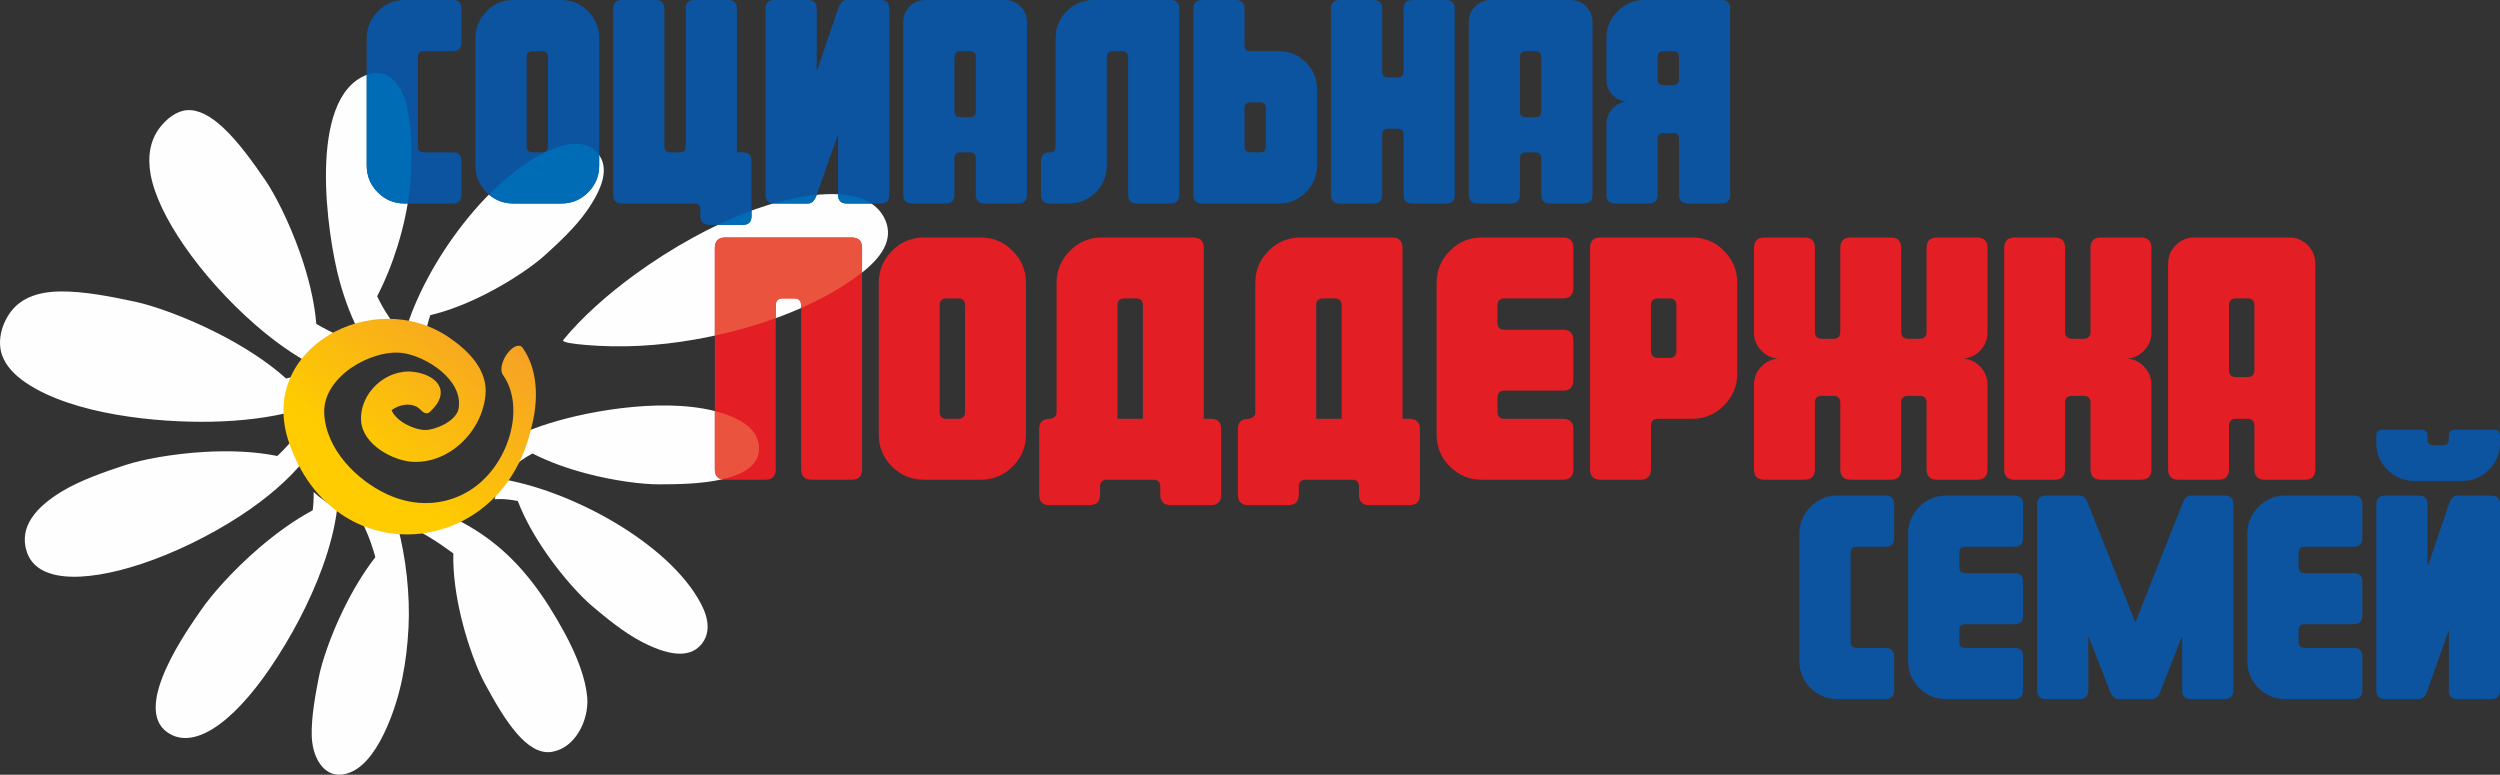
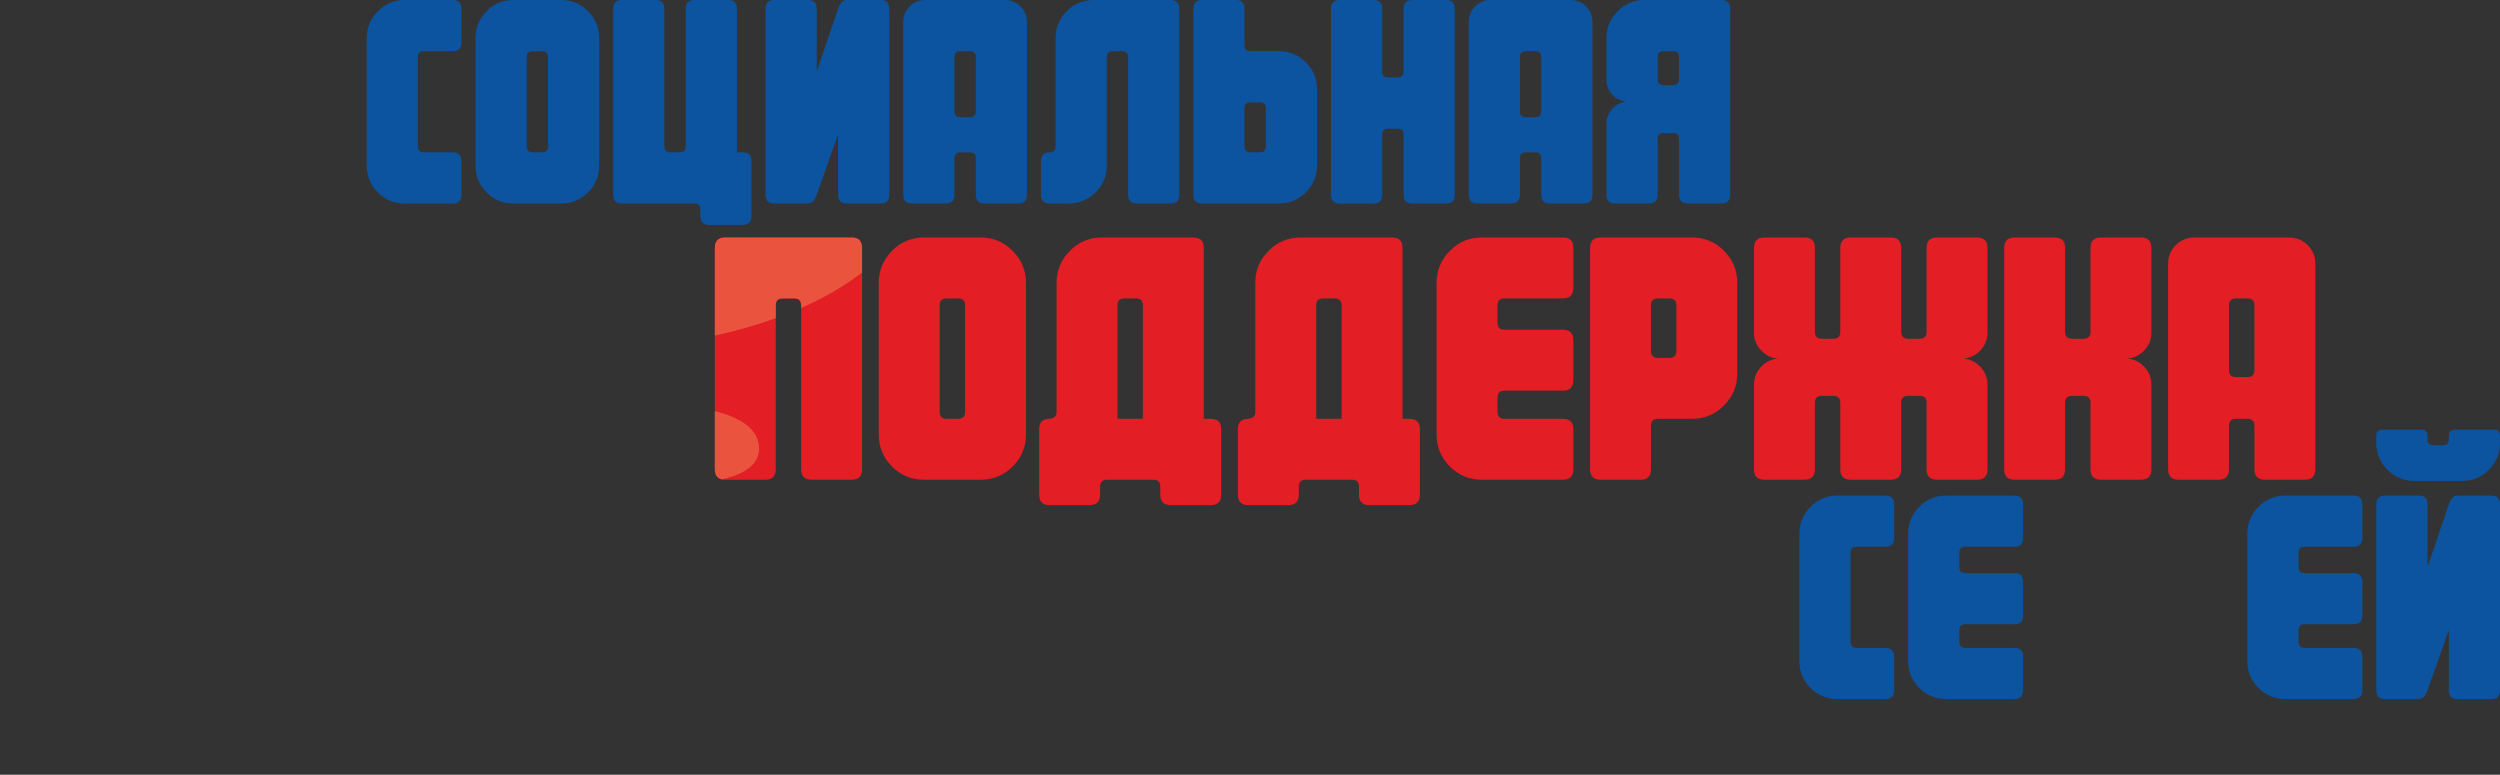
<svg xmlns="http://www.w3.org/2000/svg" xml:space="preserve" width="156.843mm" height="48.603mm" version="1.1" style="shape-rendering:geometricPrecision; text-rendering:geometricPrecision; image-rendering:optimizeQuality; fill-rule:evenodd; clip-rule:evenodd" viewBox="0 0 14947.91 4632.07">
  <rect x="0" y="0" width="14947.91" height="4632.07" fill="#333333" stroke="none" />
  <defs>
    <style type="text/css"> .fil0 {fill:#FEFEFE;fill-rule:nonzero} .fil5 {fill:#EA533D;fill-rule:nonzero} .fil3 {fill:#E31E24;fill-rule:nonzero} .fil4 {fill:#006CB5;fill-rule:nonzero} .fil2 {fill:#0C54A0;fill-rule:nonzero} .fil1 {fill:url(#id0);fill-rule:nonzero} </style>
    <linearGradient id="id0" gradientUnits="userSpaceOnUse" x1="2296.87" y1="2871.19" x2="3543.91" y2="1300.11">
      <stop offset="0" style="stop-opacity:1; stop-color:#FECC00" />
      <stop offset="1" style="stop-opacity:1; stop-color:#F08143" />
    </linearGradient>
  </defs>
  <g id="Layer_x0020_1">
-     <path class="fil0" d="M2971.45 2860.02c429.35,61.54 1027.93,384.62 1219.85,749.8 49.18,93.57 55.92,179.17 1.32,243.84 -75.29,89.23 -210.06,59.37 -355.79,-16.35 -107.78,-55.97 -214.86,-144.77 -296.37,-213.6 -67.16,-56.73 -174.79,-173.13 -272.1,-312.91 -67.65,-97.36 -130.84,-206.55 -172.44,-315.18 -19.22,-3.87 -37.8,-6.76 -55.59,-8.72 -29.33,-3.32 -57.07,-4.11 -82.78,-1.92 11.47,-42.75 20.22,-81.27 17.48,-101.79 -1.08,-7.82 -2.3,-15.49 -3.57,-23.18zm1179.87 -829.44c-216.6,37.72 -434.71,50.62 -653.34,31.58 -72.17,-6.17 -141.6,-15.43 -129.64,-30.16 110.07,-133.69 260.53,-268.72 427.67,-390.53 111.65,-81.49 231.38,-157.22 352.02,-223.23 188.32,-102.64 391.52,-190.11 601.9,-232.91 170.47,-34.72 457.01,-61.96 542.15,127.58 54.7,121.57 -25.17,232.35 -152.36,327.96 -277.12,208.02 -652.76,331.26 -988.4,389.7zm-1469.34 1051.62c109.26,50.82 205.6,110.34 293.84,183.55 149.61,124.51 275.42,288.77 400.33,519.06 76.35,140.61 126.68,277.03 135.12,386.64 10.23,132.55 -70.47,302.06 -212.68,324.16 -73.37,11.51 -142.91,-35.61 -205.5,-106.96 -75.41,-85.82 -142.45,-206.54 -193.15,-299.88 -42.46,-77.46 -101.17,-226.58 -142,-395 -29.99,-124.3 -50.35,-259.71 -47.49,-385.06 -86.21,-63.13 -187.24,-131.23 -289.67,-170.73 92.71,-1.83 181.5,-21.28 261.18,-55.78zm-306.02 60.96c51.69,184.29 76.25,418.32 66.76,606.02 -10.67,208.15 -45.35,407.09 -129.36,598.92 -50.49,115.35 -120.72,226.05 -210.73,266.45 -149.91,67.37 -234.54,-70.9 -238.75,-213.45 -3.21,-113.56 22.02,-248.02 42.15,-351.04 17.41,-89.3 69.2,-246.37 147.89,-407.21 51.74,-105.9 115.49,-215 190.2,-311.38 -11.12,-41.64 -25.95,-86.46 -42.93,-129.2 -11.6,-28.95 -24.14,-56.89 -37.14,-82.04 18.83,4.75 37.97,8.89 57.48,12.26 52.23,9.02 103.96,12.41 154.42,10.67zm775.56 -564.74c56.61,-23.03 117.64,-43.61 181.5,-61.79 280.91,-80.1 763.55,-150.31 1055.8,-19.77 92.68,41.45 149.31,102.23 149.62,184.33 0.05,102.12 -95.44,156.03 -220.81,184.68 -123.32,28.21 -268.15,29.9 -379.35,30.03 -95.01,0.23 -262.58,-19.84 -434.27,-65.31 -108.85,-29 -221.38,-68.26 -320.15,-119.23 -50.35,26.49 -91.39,57.47 -130.13,92.14 51.62,-66.36 85.96,-143.26 97.79,-225.09zm-1135.6 462.42c-13.09,109.92 -43.92,229.37 -88.27,351.61 -74.52,205.18 -185.97,416.48 -314.85,605.42 -110.5,161.86 -229.97,292.15 -342.31,361.04 -97.88,60 -191.01,73.75 -268.16,21.05 -219.32,-149.57 129.19,-629.07 199.04,-731.35 61.77,-90.62 189.94,-236.79 345.09,-370.35 98.71,-84.92 209.82,-166.44 323.36,-227.25 1.34,-12.46 2.65,-24.67 3.61,-36.76 1.69,-24.89 2.39,-49.04 1.96,-72.06 41.59,37.89 88.79,71.14 140.52,98.65zm-192.36 -294.09c-94.26,119.05 -229.84,234.73 -383.22,335.14 -184.05,120.66 -398.25,225 -598.11,290.91 -172.92,56.98 -335.55,85.4 -459.6,72.65 -111.98,-11.48 -192.89,-57.06 -222.35,-145.63 -49.05,-149.62 55.11,-268.46 211.85,-362.72 112.9,-67.91 262.41,-118.64 377.61,-156.59 95.55,-31.6 274.94,-66.95 472.08,-78.41 144.26,-8.34 298.39,-3.87 436.36,24.27 41.24,-39.13 81.88,-81.49 113.78,-128.92 9.83,51.97 27.33,102.09 51.59,149.29zm-64.69 -288.48c-143.89,38.88 -315.73,59.51 -494.59,63.16 -318.91,6.61 -826.33,-40.81 -1110.49,-233.65 -70.11,-47.46 -119.58,-102.47 -141.49,-164.29 -38.33,-107.62 17.4,-246.36 103.83,-311.67 64.38,-48.69 149.04,-67.9 241.99,-69.24 144.82,-1.97 316.06,32.77 447.66,60.99 109.03,23.05 300.42,89.41 496.27,189.04 144.53,73.42 291.24,165.08 408.6,270.48 51.51,-11.74 100.24,-25.35 144.31,-40.81 4.11,-1.47 8.15,-2.95 12.21,-4.46 -55.09,69.66 -93.05,151.16 -108.3,240.45zm126.85 -268.68c-116.21,-56.79 -241.1,-144.79 -361.41,-249.72 -159.29,-138.98 -311.03,-307.65 -425.11,-473.79 -103.01,-149.64 -175.76,-297.83 -198.23,-420.9 -19.88,-108.56 -4.36,-206.16 55.73,-283.82 37.49,-48.33 96.2,-97.57 160.26,-102.57 71.21,-5.44 144.62,37.33 214.34,101.74 95.9,88.34 185.84,216.59 254.1,315.8 56.99,83.11 140.92,245.12 206.9,431.26 48.48,136.71 87.39,286.92 98.88,428.98 44.81,26.38 89.2,49.17 132.02,67.49 27.96,11.88 55.57,21.75 82.47,29.38 -85.61,37.21 -160.75,90.58 -219.95,156.14zm274.99 -181.39c-52.87,-91.62 -97.37,-207.24 -131.73,-333.06 -71.62,-262.52 -195.78,-1090.99 164.06,-1227.65 128.41,-48.42 210.97,61.79 239.06,188.03 34.39,154.3 34.91,341.85 16.57,502.41 -24.52,216.4 -99.37,452.73 -193.67,633.2 22.8,47.64 47.86,91.59 74.58,129.89 18.54,26.54 37.8,50 57.78,69.47 -79.56,0.77 -155.99,13.98 -226.65,37.72zm260.99 -18.88c118.88,-417.1 519.76,-966.67 907.47,-1107.6 99.34,-36.07 185.05,-31.18 241.79,31.57 78.27,86.65 30.53,216.19 -64.22,350.41 -69.95,99.19 -172.39,193.33 -251.6,264.82 -65.24,58.88 -195.13,149.87 -346.71,227.39 -105.61,53.9 -222.34,101.83 -335.58,128.41 -6.43,18.5 -11.8,36.49 -16.14,53.9 -7.21,28.6 -11.75,55.97 -13.04,81.76 -40.84,-17.15 -77.84,-31.03 -98.51,-31.03 -7.88,0 -15.69,0.15 -23.46,0.37z" />
-     <path class="fil1" d="M2682.73 2016.18c115.86,78.22 236.36,195.41 219.81,349.16 -8.49,78.88 -37.91,151.33 -82.23,212.99 -79.8,111.36 -209.94,190.21 -352.63,182.97 -118.25,-6.08 -298.14,-103.43 -308.35,-242.11 -12.35,-166.82 147.82,-315.28 311.82,-295.95 139.66,16.47 231.31,115.91 101.9,236.94 -9.3,9.65 -20.77,14.25 -33.79,8.37 -10.53,-3.35 -22.91,-16.1 -30.08,-24.03 -25.08,-21.23 -56.03,-27.74 -86.52,-24.41 -29.67,3.17 -58.81,15.44 -81.4,32.38 28.76,69.29 136.49,117.58 199.93,118.59 56.87,1.03 188.29,-50.86 201.07,-129.56 28.21,-173.64 -198.28,-311.27 -332.42,-330.44 -182.59,-26.24 -479.85,138.33 -471.36,358.33 8.43,215.97 194.9,403.49 380.64,488.02 162.82,74.09 333.19,64.4 470.97,-13.68 127.53,-72.31 218.72,-202.33 258.2,-342.15 36.44,-128.84 27.92,-263.12 -41.92,-361.44 -17.89,-24.99 -6.12,-81.49 26.51,-125.82 32.62,-44.53 73.57,-60.32 91.62,-35.26 91.04,128.31 99.66,311.95 48.58,492.75 -182.25,769.81 -1178.3,865.33 -1446.49,69.88 -188.49,-559.08 504.34,-931.4 956.15,-625.52z" />
    <path class="fil2" d="M2759.16 1164.38c0,34.97 -17.48,52.45 -52.45,52.45l-286.73 0c-62.94,0 -116.56,-22.15 -160.85,-66.44 -44.29,-44.29 -66.44,-97.91 -66.44,-160.85l0 -762.26c0,-61.78 22.15,-115.1 66.44,-159.97 44.29,-44.88 97.91,-67.31 160.85,-67.31l286.73 0c34.97,0 52.45,17.48 52.45,52.45l0 201.06c0,34.97 -17.48,52.46 -52.45,52.46l-173.08 0c-23.31,0 -34.97,11.66 -34.97,34.97l0 534.98c0,23.31 11.66,34.97 34.97,34.97l173.08 0c34.97,0 52.45,17.49 52.45,52.46l0 201.06zm823.45 -174.84c0,62.94 -22.15,116.56 -66.44,160.85 -44.29,44.29 -97.91,66.44 -160.85,66.44l-284.97 0c-62.94,0 -116.56,-22.15 -160.85,-66.44 -44.29,-44.29 -66.44,-97.91 -66.44,-160.85l0 -762.26c0,-61.78 22.15,-115.1 66.44,-159.97 44.29,-44.88 97.91,-67.31 160.85,-67.31l284.97 0c62.94,0 116.56,22.43 160.85,67.31 44.29,44.87 66.44,98.19 66.44,159.97l0 762.26zm-305.96 -113.64l0 -534.98c0,-23.31 -11.66,-34.97 -34.96,-34.97l-57.7 0c-23.31,0 -34.97,11.66 -34.97,34.97l0 534.98c0,23.31 11.66,34.97 34.97,34.97l57.7 0c23.3,0 34.96,-11.66 34.96,-34.97zm389.87 288.48l0 -1111.93c0,-34.97 17.49,-52.45 52.46,-52.45l201.06 0c34.97,0 52.45,17.48 52.45,52.45l0 823.45c0,23.31 11.66,34.97 34.97,34.97l57.7 0c23.3,0 34.96,-11.66 34.96,-34.97l0 -823.45c0,-34.97 17.49,-52.45 52.46,-52.45l201.06 0c34.97,0 52.45,17.48 52.45,52.45l0 858.42 34.97 0c34.97,0 52.45,17.49 52.45,52.46l0 328.68c0,34.97 -17.48,52.45 -52.45,52.45l-201.06 0c-34.97,0 -52.45,-17.48 -52.45,-52.45l0 -40.21c0,-20.98 -9.91,-32.63 -29.73,-34.97l-438.82 0c-34.97,0 -52.46,-17.48 -52.46,-52.45zm1650.41 0c0,34.97 -17.48,52.45 -52.45,52.45l-201.06 0c-34.97,0 -52.46,-17.48 -52.46,-52.45l0 -360.16 -127.62 360.16c-11.66,34.97 -29.13,52.45 -52.45,52.45l-201.06 0c-34.97,0 -52.46,-17.48 -52.46,-52.45l0 -1111.93c0,-34.97 17.49,-52.45 52.46,-52.45l201.06 0c34.97,0 52.45,17.48 52.45,52.45l0 375.89 127.62 -375.89c11.66,-34.97 29.14,-52.45 52.46,-52.45l201.06 0c34.97,0 52.45,17.48 52.45,52.45l0 1111.93zm823.45 0c0,34.97 -17.48,52.45 -52.45,52.45l-201.06 0c-34.97,0 -52.46,-17.48 -52.46,-52.45l0 -218.54c0,-23.31 -11.66,-34.97 -34.96,-34.97l-57.7 0c-23.31,0 -34.97,11.66 -34.97,34.97l0 218.54c0,34.97 -17.48,52.45 -52.45,52.45l-201.06 0c-34.97,0 -52.46,-17.48 -52.46,-52.45l0 -1033.26c0,-36.13 12.83,-67.02 38.47,-92.66 25.65,-25.65 56.53,-38.47 92.67,-38.47l477.29 0c36.13,0 67.02,12.82 92.66,38.47 25.65,25.64 38.47,56.53 38.47,92.66l0 1033.26zm-305.96 -498.27l0 -325.18c0,-23.31 -11.66,-34.97 -34.96,-34.97l-57.7 0c-23.31,0 -34.97,11.66 -34.97,34.97l0 325.18c0,23.31 11.66,34.97 34.97,34.97l57.7 0c23.3,0 34.96,-11.66 34.96,-34.97zm783.25 -325.18l0 648.62c0,62.94 -22.43,116.56 -67.3,160.85 -44.88,44.29 -98.2,66.44 -159.98,66.44l-113.63 0c-34.97,0 -52.46,-17.48 -52.46,-52.45l0 -201.06c0,-34.97 17.49,-52.46 52.46,-52.46 23.31,0 34.97,-11.66 34.97,-34.97l0 -648.62c0,-61.78 22.14,-115.1 66.43,-159.97 44.3,-44.88 97.91,-67.31 160.85,-67.31l459.81 0c34.97,0 52.45,17.48 52.45,52.45l0 1111.93c0,34.97 -17.48,52.45 -52.45,52.45l-201.06 0c-34.97,0 -52.45,-17.48 -52.45,-52.45l0 -823.45c0,-23.31 -11.66,-34.97 -34.97,-34.97l-57.7 0c-23.31,0 -34.97,11.66 -34.97,34.97zm1257.04 648.62c0,61.78 -22.15,115.1 -66.44,159.97 -44.29,44.88 -97.91,67.31 -160.85,67.31l-459.8 0c-34.97,0 -52.46,-17.48 -52.46,-52.45l0 -1111.93c0,-34.97 17.49,-52.45 52.46,-52.45l201.06 0c34.97,0 52.45,17.48 52.45,52.45l0 218.54c0,23.31 11.66,34.97 34.97,34.97l171.33 0c62.94,0 116.56,22.43 160.85,67.3 44.29,44.88 66.44,98.2 66.44,159.97l0 456.31zm-305.96 -342.67c0,-23.31 -11.66,-34.97 -34.96,-34.97l-57.7 0c-23.31,0 -34.97,11.66 -34.97,34.97l0 229.03c0,23.31 11.66,34.97 34.97,34.97l57.7 0c23.3,0 34.96,-11.66 34.96,-34.97l0 -229.03zm1129.41 517.51c0,34.97 -17.48,52.45 -52.45,52.45l-201.06 0c-34.97,0 -52.46,-17.48 -52.46,-52.45l0 -360.16c0,-23.31 -11.66,-34.97 -34.96,-34.97l-57.7 0c-23.31,0 -34.97,11.66 -34.97,34.97l0 360.16c0,34.97 -17.48,52.45 -52.45,52.45l-201.06 0c-34.97,0 -52.46,-17.48 -52.46,-52.45l0 -1111.93c0,-34.97 17.49,-52.45 52.46,-52.45l201.06 0c34.97,0 52.45,17.48 52.45,52.45l0 375.89c0,23.31 11.66,34.97 34.97,34.97l57.7 0c22.14,0 33.8,-11.66 34.96,-34.97l0 -375.89c0,-34.97 17.49,-52.45 52.46,-52.45l201.06 0c34.97,0 52.45,17.48 52.45,52.45l0 1111.93zm823.45 0c0,34.97 -17.48,52.45 -52.45,52.45l-201.06 0c-34.97,0 -52.46,-17.48 -52.46,-52.45l0 -218.54c0,-23.31 -11.66,-34.97 -34.96,-34.97l-57.7 0c-23.31,0 -34.97,11.66 -34.97,34.97l0 218.54c0,34.97 -17.48,52.45 -52.45,52.45l-201.06 0c-34.97,0 -52.46,-17.48 -52.46,-52.45l0 -1033.26c0,-36.13 12.83,-67.02 38.47,-92.66 25.65,-25.65 56.53,-38.47 92.67,-38.47l477.29 0c36.13,0 67.02,12.82 92.66,38.47 25.65,25.64 38.47,56.53 38.47,92.66l0 1033.26zm-305.96 -498.27l0 -325.18c0,-23.31 -11.66,-34.97 -34.96,-34.97l-57.7 0c-23.31,0 -34.97,11.66 -34.97,34.97l0 325.18c0,23.31 11.66,34.97 34.97,34.97l57.7 0c23.3,0 34.96,-11.66 34.96,-34.97zm389.87 73.43c0,-36.13 12.83,-67.02 38.47,-92.67 23.31,-23.31 50.7,-36.13 82.17,-38.47 -31.47,-2.33 -58.86,-15.14 -82.17,-38.46 -25.64,-25.65 -38.47,-56.53 -38.47,-92.67l0 -250c0,-61.78 22.15,-115.1 66.44,-159.97 44.29,-44.88 97.91,-67.31 160.85,-67.31l459.81 0c34.97,0 52.45,17.48 52.45,52.45l0 1111.93c0,34.97 -17.48,52.45 -52.45,52.45l-201.06 0c-34.97,0 -52.46,-17.48 -52.46,-52.45l0 -333.93c0,-23.31 -11.66,-34.97 -34.96,-34.97l-57.7 0c-23.31,0 -34.97,11.66 -34.97,34.97l0 333.93c0,34.97 -17.48,52.45 -52.45,52.45l-201.06 0c-34.97,0 -52.46,-17.48 -52.46,-52.45l0 -424.84zm305.96 -265.75c0,23.31 11.66,34.97 34.97,34.97l57.7 0c23.3,0 34.96,-11.66 34.96,-34.97l0 -132.86c0,-23.31 -11.66,-34.97 -34.96,-34.97l-57.7 0c-23.31,0 -34.97,11.66 -34.97,34.97l0 132.86z" />
    <path class="fil3" d="M5154.32 2805.88c0,41.62 -20.81,62.42 -62.42,62.42l-239.29 0c-41.62,0 -62.42,-20.81 -62.42,-62.42l0 -980.04c0,-27.74 -13.87,-41.62 -41.61,-41.62l-68.67 0c-27.74,0 -41.62,13.88 -41.62,41.62l0 980.04c0,41.62 -20.81,62.42 -62.42,62.42l-239.28 0c-41.62,0 -62.42,-20.81 -62.42,-62.42l0 -1323.37c0,-41.62 20.81,-62.42 62.42,-62.42l755.32 0c41.61,0 62.42,20.81 62.42,62.42l0 1323.37zm980.04 -208.08c0,74.91 -26.35,138.73 -79.07,191.44 -52.71,52.71 -116.52,79.07 -191.43,79.07l-339.17 0c-74.9,0 -138.72,-26.35 -191.43,-79.07 -52.71,-52.71 -79.07,-116.53 -79.07,-191.44l0 -907.22c0,-73.52 26.35,-136.98 79.07,-190.39 52.71,-53.4 116.53,-80.1 191.43,-80.1l339.17 0c74.91,0 138.72,26.7 191.43,80.1 52.71,53.41 79.07,116.87 79.07,190.39l0 907.22zm-364.13 -135.25l0 -636.71c0,-27.74 -13.87,-41.62 -41.61,-41.62l-68.67 0c-27.74,0 -41.62,13.88 -41.62,41.62l0 636.71c0,27.74 13.88,41.62 41.62,41.62l68.67 0c27.74,0 41.61,-13.88 41.61,-41.62zm1125.7 405.75l-276.74 0c-27.74,0 -41.62,13.88 -41.62,41.62l0 47.85c0,41.62 -20.81,62.42 -62.42,62.42l-239.28 0c-41.62,0 -62.42,-20.81 -62.42,-62.42l0 -391.19c0,-41.61 20.81,-62.42 62.42,-62.42 27.74,-2.78 41.61,-16.65 41.61,-41.62l0 -771.97c0,-73.52 26.36,-136.98 79.07,-190.39 52.71,-53.4 116.52,-80.1 191.43,-80.1l547.24 0c41.62,0 62.42,20.81 62.42,62.42l0 1021.66 41.61 0c41.62,0 62.42,20.81 62.42,62.42l0 391.19c0,41.62 -20.81,62.42 -62.42,62.42l-239.28 0c-41.62,0 -62.42,-20.81 -62.42,-62.42l0 -47.85c0,-27.74 -13.88,-41.62 -41.62,-41.62zm-214.31 -1042.47l0 678.33 151.89 0 0 -678.33c0,-27.74 -13.87,-41.62 -41.61,-41.62l-68.67 0c-27.74,0 -41.61,13.88 -41.61,41.62zm1402.43 1042.47l-276.74 0c-27.74,0 -41.62,13.88 -41.62,41.62l0 47.85c0,41.62 -20.81,62.42 -62.42,62.42l-239.28 0c-41.62,0 -62.42,-20.81 -62.42,-62.42l0 -391.19c0,-41.61 20.81,-62.42 62.42,-62.42 27.74,-2.78 41.61,-16.65 41.61,-41.62l0 -771.97c0,-73.52 26.36,-136.98 79.07,-190.39 52.71,-53.4 116.52,-80.1 191.43,-80.1l547.24 0c41.62,0 62.42,20.81 62.42,62.42l0 1021.66 41.61 0c41.62,0 62.42,20.81 62.42,62.42l0 391.19c0,41.62 -20.81,62.42 -62.42,62.42l-239.28 0c-41.62,0 -62.42,-20.81 -62.42,-62.42l0 -47.85c0,-27.74 -13.88,-41.62 -41.62,-41.62zm-214.31 -1042.47l0 678.33 151.89 0 0 -678.33c0,-27.74 -13.87,-41.62 -41.61,-41.62l-68.67 0c-27.74,0 -41.61,13.88 -41.61,41.62zm1537.69 980.04c0,41.62 -20.81,62.42 -62.42,62.42l-484.83 0c-74.9,0 -138.72,-26.35 -191.43,-79.07 -52.71,-52.71 -79.07,-116.53 -79.07,-191.44l0 -907.22c0,-73.52 26.35,-136.98 79.07,-190.39 52.71,-53.4 116.53,-80.1 191.43,-80.1l484.83 0c41.61,0 62.42,20.81 62.42,62.42l0 239.28c0,41.62 -20.81,62.42 -62.42,62.42l-349.57 0c-27.74,0 -41.62,13.88 -41.62,41.62l0 104.04c0,27.74 13.88,41.62 41.62,41.62l349.57 0c41.61,0 62.42,20.81 62.42,62.42l0 239.29c0,41.62 -20.81,62.42 -62.42,62.42l-349.57 0c-27.74,0 -41.62,13.88 -41.62,41.62l0 85.31c0,27.74 13.88,41.62 41.62,41.62l349.57 0c41.61,0 62.42,20.81 62.42,62.42l0 239.29zm980.04 -572.21c0,73.52 -26.35,136.98 -79.07,190.39 -52.71,53.41 -116.52,80.11 -191.43,80.11l-203.91 0c-27.74,0 -41.62,13.87 -41.62,41.61l0 260.1c0,41.62 -20.81,62.42 -62.42,62.42l-239.28 0c-41.62,0 -62.42,-20.81 -62.42,-62.42l0 -1323.37c0,-41.62 20.81,-62.42 62.42,-62.42l547.24 0c74.91,0 138.72,26.7 191.43,80.1 52.71,53.41 79.07,116.87 79.07,190.39l0 543.09zm-364.13 -135.25l0 -272.58c0,-27.74 -13.87,-41.62 -41.61,-41.62l-68.67 0c-27.74,0 -41.62,13.88 -41.62,41.62l0 272.58c0,27.74 13.88,41.61 41.62,41.61l68.67 0c27.74,0 41.61,-13.87 41.61,-41.61zm464.01 201.83c0,-43 15.26,-79.76 45.78,-110.28 27.74,-27.74 60.34,-43 97.79,-45.78 -37.45,-2.77 -70.05,-18.03 -97.79,-45.78 -30.52,-30.53 -45.78,-67.29 -45.78,-110.29l0 -505.62c0,-41.62 20.81,-62.42 62.42,-62.42l239.28 0c41.62,0 62.42,20.81 62.42,62.42l0 501.47c0,27.74 13.88,41.61 41.62,41.61l68.67 0c27.74,0 41.61,-13.87 41.61,-41.61l0 -501.47c0,-41.62 20.81,-62.42 62.42,-62.42l239.29 0c41.61,0 62.42,20.81 62.42,62.42l0 501.47c0,27.74 13.88,41.61 41.62,41.61l68.67 0c27.74,0 41.61,-13.87 41.61,-41.61l0 -501.47c0,-41.62 20.81,-62.42 62.42,-62.42l239.29 0c41.62,0 62.42,20.81 62.42,62.42l0 505.62c0,43 -15.26,79.76 -45.78,110.29 -27.74,27.74 -60.35,43 -97.8,45.78 37.45,2.77 70.06,18.03 97.8,45.78 30.52,30.52 45.78,67.28 45.78,110.28l0 505.63c0,41.62 -20.81,62.42 -62.42,62.42l-239.29 0c-41.61,0 -62.42,-20.81 -62.42,-62.42l0 -397.42c0,-27.75 -13.87,-41.62 -41.61,-41.62l-68.67 0c-24.97,0 -38.84,11.79 -41.62,35.38l0 403.66c0,41.62 -20.81,62.42 -62.42,62.42l-239.29 0c-41.62,0 -62.42,-20.81 -62.42,-62.42l0 -397.42c0,-27.75 -13.87,-41.62 -41.61,-41.62l-68.67 0c-27.74,0 -41.62,13.87 -41.62,41.62l0 397.42c0,41.62 -20.81,62.42 -62.42,62.42l-239.28 0c-41.62,0 -62.42,-20.81 -62.42,-62.42l0 -505.63zm2376.24 505.63c0,41.62 -20.81,62.42 -62.42,62.42l-239.29 0c-41.62,0 -62.42,-20.81 -62.42,-62.42l0 -397.42c0,-27.75 -13.87,-41.62 -41.61,-41.62l-68.67 0c-27.74,0 -41.62,13.87 -41.62,41.62l0 397.42c0,41.62 -20.81,62.42 -62.42,62.42l-239.28 0c-41.62,0 -62.42,-20.81 -62.42,-62.42l0 -1323.37c0,-41.62 20.81,-62.42 62.42,-62.42l239.28 0c41.62,0 62.42,20.81 62.42,62.42l0 501.47c0,27.74 13.88,41.61 41.62,41.61l68.67 0c27.74,0 41.61,-13.87 41.61,-41.61l0 -501.47c0,-41.62 20.81,-62.42 62.42,-62.42l239.29 0c41.61,0 62.42,20.81 62.42,62.42l0 505.62c0,43 -15.26,79.76 -45.78,110.29 -27.74,27.74 -60.34,43 -97.79,45.78 37.45,2.77 70.05,18.03 97.79,45.78 30.52,30.52 45.78,67.28 45.78,110.28l0 505.63zm980.04 0c0,41.62 -20.81,62.42 -62.42,62.42l-239.29 0c-41.62,0 -62.42,-20.81 -62.42,-62.42l0 -260.1c0,-27.74 -13.87,-41.61 -41.61,-41.61l-68.67 0c-27.74,0 -41.62,13.87 -41.62,41.61l0 260.1c0,41.62 -20.81,62.42 -62.42,62.42l-239.28 0c-41.62,0 -62.42,-20.81 -62.42,-62.42l0 -1229.74c0,-43 15.26,-79.76 45.78,-110.28 30.52,-30.52 67.28,-45.78 110.28,-45.78l568.06 0c43,0 79.76,15.26 110.28,45.78 30.52,30.52 45.78,67.28 45.78,110.28l0 1229.74zm-364.13 -593.02l0 -387.02c0,-27.74 -13.87,-41.62 -41.61,-41.62l-68.67 0c-27.74,0 -41.62,13.88 -41.62,41.62l0 387.02c0,27.74 13.88,41.61 41.62,41.61l68.67 0c27.74,0 41.61,-13.87 41.61,-41.61z" />
    <path class="fil2" d="M11325.41 4127.33c0,34.97 -17.48,52.45 -52.45,52.45l-286.73 0c-62.94,0 -116.56,-22.15 -160.85,-66.44 -44.29,-44.29 -66.44,-97.91 -66.44,-160.85l0 -762.26c0,-61.78 22.15,-115.1 66.44,-159.97 44.29,-44.88 97.91,-67.31 160.85,-67.31l286.73 0c34.97,0 52.45,17.48 52.45,52.45l0 201.06c0,34.97 -17.48,52.46 -52.45,52.46l-173.08 0c-23.31,0 -34.97,11.66 -34.97,34.97l0 534.98c0,23.31 11.66,34.97 34.97,34.97l173.08 0c34.97,0 52.45,17.49 52.45,52.46l0 201.06z" />
    <path id="_1" class="fil2" d="M12096.42 4127.33c0,34.97 -17.49,52.45 -52.46,52.45l-407.35 0c-62.94,0 -116.56,-22.15 -160.85,-66.44 -44.29,-44.29 -66.44,-97.91 -66.44,-160.85l0 -762.26c0,-61.78 22.15,-115.1 66.44,-159.97 44.29,-44.88 97.91,-67.31 160.85,-67.31l407.35 0c34.97,0 52.46,17.48 52.46,52.45l0 201.06c0,34.97 -17.49,52.46 -52.46,52.46l-293.71 0c-23.31,0 -34.97,11.66 -34.97,34.97l0 87.41c0,23.31 11.66,34.97 34.97,34.97l293.71 0c34.97,0 52.46,17.48 52.46,52.45l0 201.06c0,34.97 -17.49,52.45 -52.46,52.45l-293.71 0c-23.31,0 -34.97,11.66 -34.97,34.97l0 71.68c0,23.31 11.66,34.97 34.97,34.97l293.71 0c34.97,0 52.46,17.49 52.46,52.46l0 201.06z" />
-     <path id="_2" class="fil2" d="M12180.33 3015.4c0,-34.97 17.49,-52.45 52.46,-52.45l201.06 0c23.31,0 40.79,17.48 52.45,52.45l281.47 706.32 279.74 -706.32c11.65,-34.97 29.13,-52.45 52.45,-52.45l201.06 0c34.97,0 52.45,17.48 52.45,52.45l0 1111.93c0,34.97 -17.48,52.45 -52.45,52.45l-201.06 0c-34.97,0 -52.45,-17.48 -52.45,-52.45l0 -325.19 -127.63 325.19c-11.66,34.97 -29.13,52.45 -52.45,52.45l-201.06 0c-23.31,0 -40.8,-17.48 -52.46,-52.45l-127.62 -325.19 0 325.19c0,34.97 -17.48,52.45 -52.45,52.45l-201.06 0c-34.97,0 -52.46,-17.48 -52.46,-52.45l0 -1111.93z" />
    <path id="_3" class="fil2" d="M14124.46 4127.33c0,34.97 -17.49,52.45 -52.46,52.45l-407.35 0c-62.94,0 -116.56,-22.15 -160.85,-66.44 -44.29,-44.29 -66.44,-97.91 -66.44,-160.85l0 -762.26c0,-61.78 22.15,-115.1 66.44,-159.97 44.29,-44.88 97.91,-67.31 160.85,-67.31l407.35 0c34.97,0 52.46,17.48 52.46,52.45l0 201.06c0,34.97 -17.49,52.46 -52.46,52.46l-293.71 0c-23.31,0 -34.97,11.66 -34.97,34.97l0 87.41c0,23.31 11.66,34.97 34.97,34.97l293.71 0c34.97,0 52.46,17.48 52.46,52.45l0 201.06c0,34.97 -17.49,52.45 -52.46,52.45l-293.71 0c-23.31,0 -34.97,11.66 -34.97,34.97l0 71.68c0,23.31 11.66,34.97 34.97,34.97l293.71 0c34.97,0 52.46,17.49 52.46,52.46l0 201.06z" />
    <path id="_4" class="fil2" d="M14208.38 2604.54c0,-23.31 11.66,-34.97 34.97,-34.97l236.02 0c23.31,0 34.97,11.66 34.97,34.97l0 22.73c0,23.31 11.66,34.97 34.97,34.97l57.7 0c23.3,0 34.96,-11.66 34.96,-34.97l0 -22.73c0,-23.31 11.66,-34.97 34.97,-34.97l236.02 0c23.31,0 34.97,11.66 34.97,34.97l0 43.71c0,62.94 -22.15,116.56 -66.44,160.85 -44.29,44.29 -97.91,66.44 -160.85,66.44l-284.97 0c-62.94,0 -116.56,-22.43 -160.85,-67.31 -44.29,-44.87 -66.44,-98.19 -66.44,-159.97l0 -43.71zm739.54 1522.78c0,34.97 -17.48,52.45 -52.45,52.45l-201.06 0c-34.97,0 -52.46,-17.48 -52.46,-52.45l0 -360.16 -127.62 360.16c-11.66,34.97 -29.13,52.45 -52.45,52.45l-201.06 0c-34.97,0 -52.46,-17.48 -52.46,-52.45l0 -1111.93c0,-34.97 17.49,-52.45 52.46,-52.45l201.06 0c34.97,0 52.45,17.48 52.45,52.45l0 375.89 127.62 -375.89c11.66,-34.97 29.14,-52.45 52.46,-52.45l201.06 0c34.97,0 52.45,17.48 52.45,52.45l0 1111.93z" />
-     <path class="fil4" d="M2437.68 1216.83l-17.69 0c-62.94,0 -116.56,-22.15 -160.85,-66.44 -44.29,-44.29 -66.44,-97.91 -66.44,-160.85l0 -541.93 0.34 -0.14c128.41,-48.42 210.97,61.79 239.06,188.03 34.39,154.3 34.91,341.85 16.57,502.41 -2.95,26.07 -6.64,52.42 -11.01,78.92zm1144.94 -227.28c0,62.94 -22.15,116.56 -66.44,160.85 -44.29,44.29 -97.91,66.44 -160.85,66.44l-284.97 0c-56.52,0 -105.51,-17.86 -146.99,-53.57 128.06,-129.36 267.76,-231.37 405.81,-281.55 99.34,-36.07 185.05,-31.18 241.79,31.57 4.26,4.72 8.12,9.56 11.65,14.52l0 61.75zm910.87 269.6l0 32.86c0,34.97 -17.48,52.45 -52.45,52.45l-148.88 0c65.74,-31.37 132.94,-60.18 201.32,-85.31zm716.15 -42.32l-146.2 0c-34.97,0 -52.46,-17.48 -52.46,-52.45l0 -2.94c73.17,3.82 143.77,19.39 198.65,55.38zm-326.5 -51.81c-11.66,34.54 -29.06,51.81 -52.23,51.81l-201.06 0c-2.35,0 -4.62,-0.08 -6.82,-0.24 41.96,-12.09 84.28,-22.6 126.9,-31.26 39.49,-8.04 85.21,-15.68 133.21,-20.31z" />
-     <path class="fil5" d="M4790.19 1841.73l0 -15.9c0,-27.74 -13.87,-41.62 -41.61,-41.62l-68.67 0c-27.74,0 -41.62,13.88 -41.62,41.62l0 76.74c-120.27,43.53 -243.63,77.91 -364.13,104.02l0 -524.08c0,-41.62 20.81,-62.42 62.42,-62.42l755.32 0c41.61,0 62.42,20.81 62.42,62.42l0 147.15c-4.79,3.76 -9.65,7.5 -14.6,11.22 -104.89,78.74 -223.91,145.33 -349.53,200.86zm-474.21 1024.51c-27.89,-6.18 -41.82,-26.3 -41.82,-60.37l0 -348.13c40.58,10.29 79.05,23.2 114.67,39.11 92.68,41.45 149.31,102.23 149.62,184.33 0.05,102.12 -95.44,156.03 -220.81,184.68l-1.66 0.37z" />
+     <path class="fil5" d="M4790.19 1841.73l0 -15.9c0,-27.74 -13.87,-41.62 -41.61,-41.62l-68.67 0c-27.74,0 -41.62,13.88 -41.62,41.62l0 76.74c-120.27,43.53 -243.63,77.91 -364.13,104.02l0 -524.08c0,-41.62 20.81,-62.42 62.42,-62.42l755.32 0c41.61,0 62.42,20.81 62.42,62.42l0 147.15c-4.79,3.76 -9.65,7.5 -14.6,11.22 -104.89,78.74 -223.91,145.33 -349.53,200.86m-474.21 1024.51c-27.89,-6.18 -41.82,-26.3 -41.82,-60.37l0 -348.13c40.58,10.29 79.05,23.2 114.67,39.11 92.68,41.45 149.31,102.23 149.62,184.33 0.05,102.12 -95.44,156.03 -220.81,184.68l-1.66 0.37z" />
  </g>
</svg>